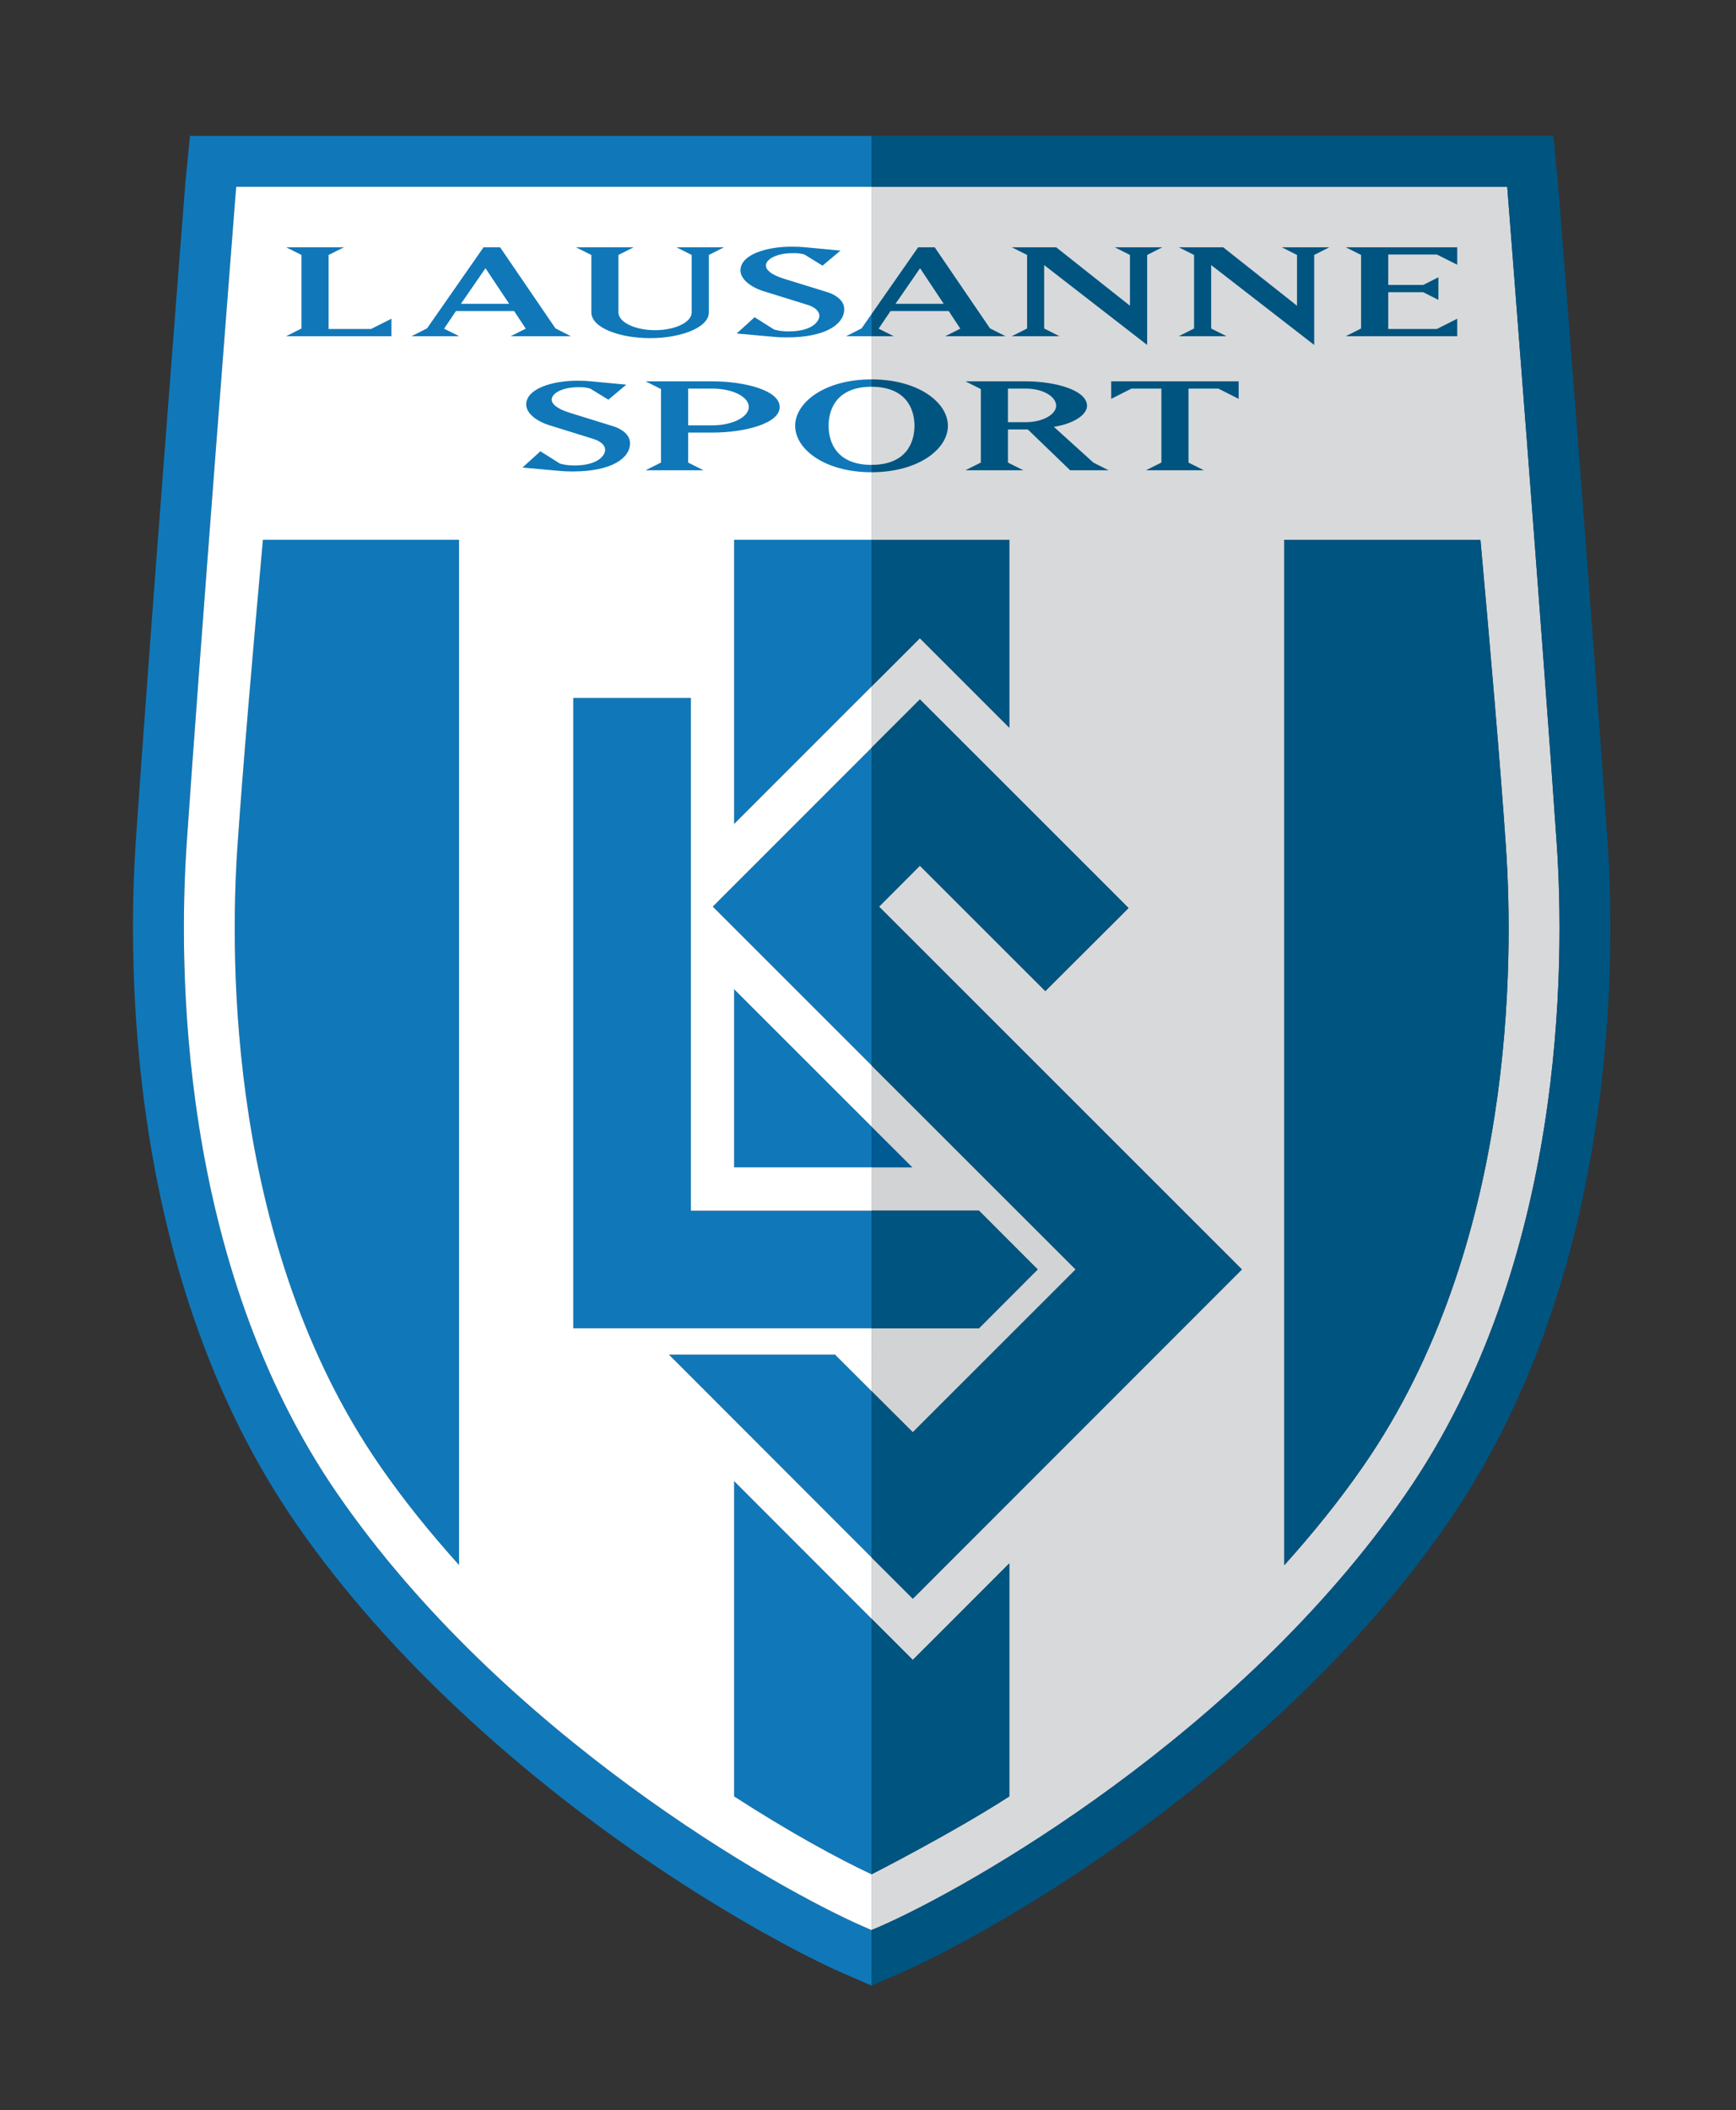
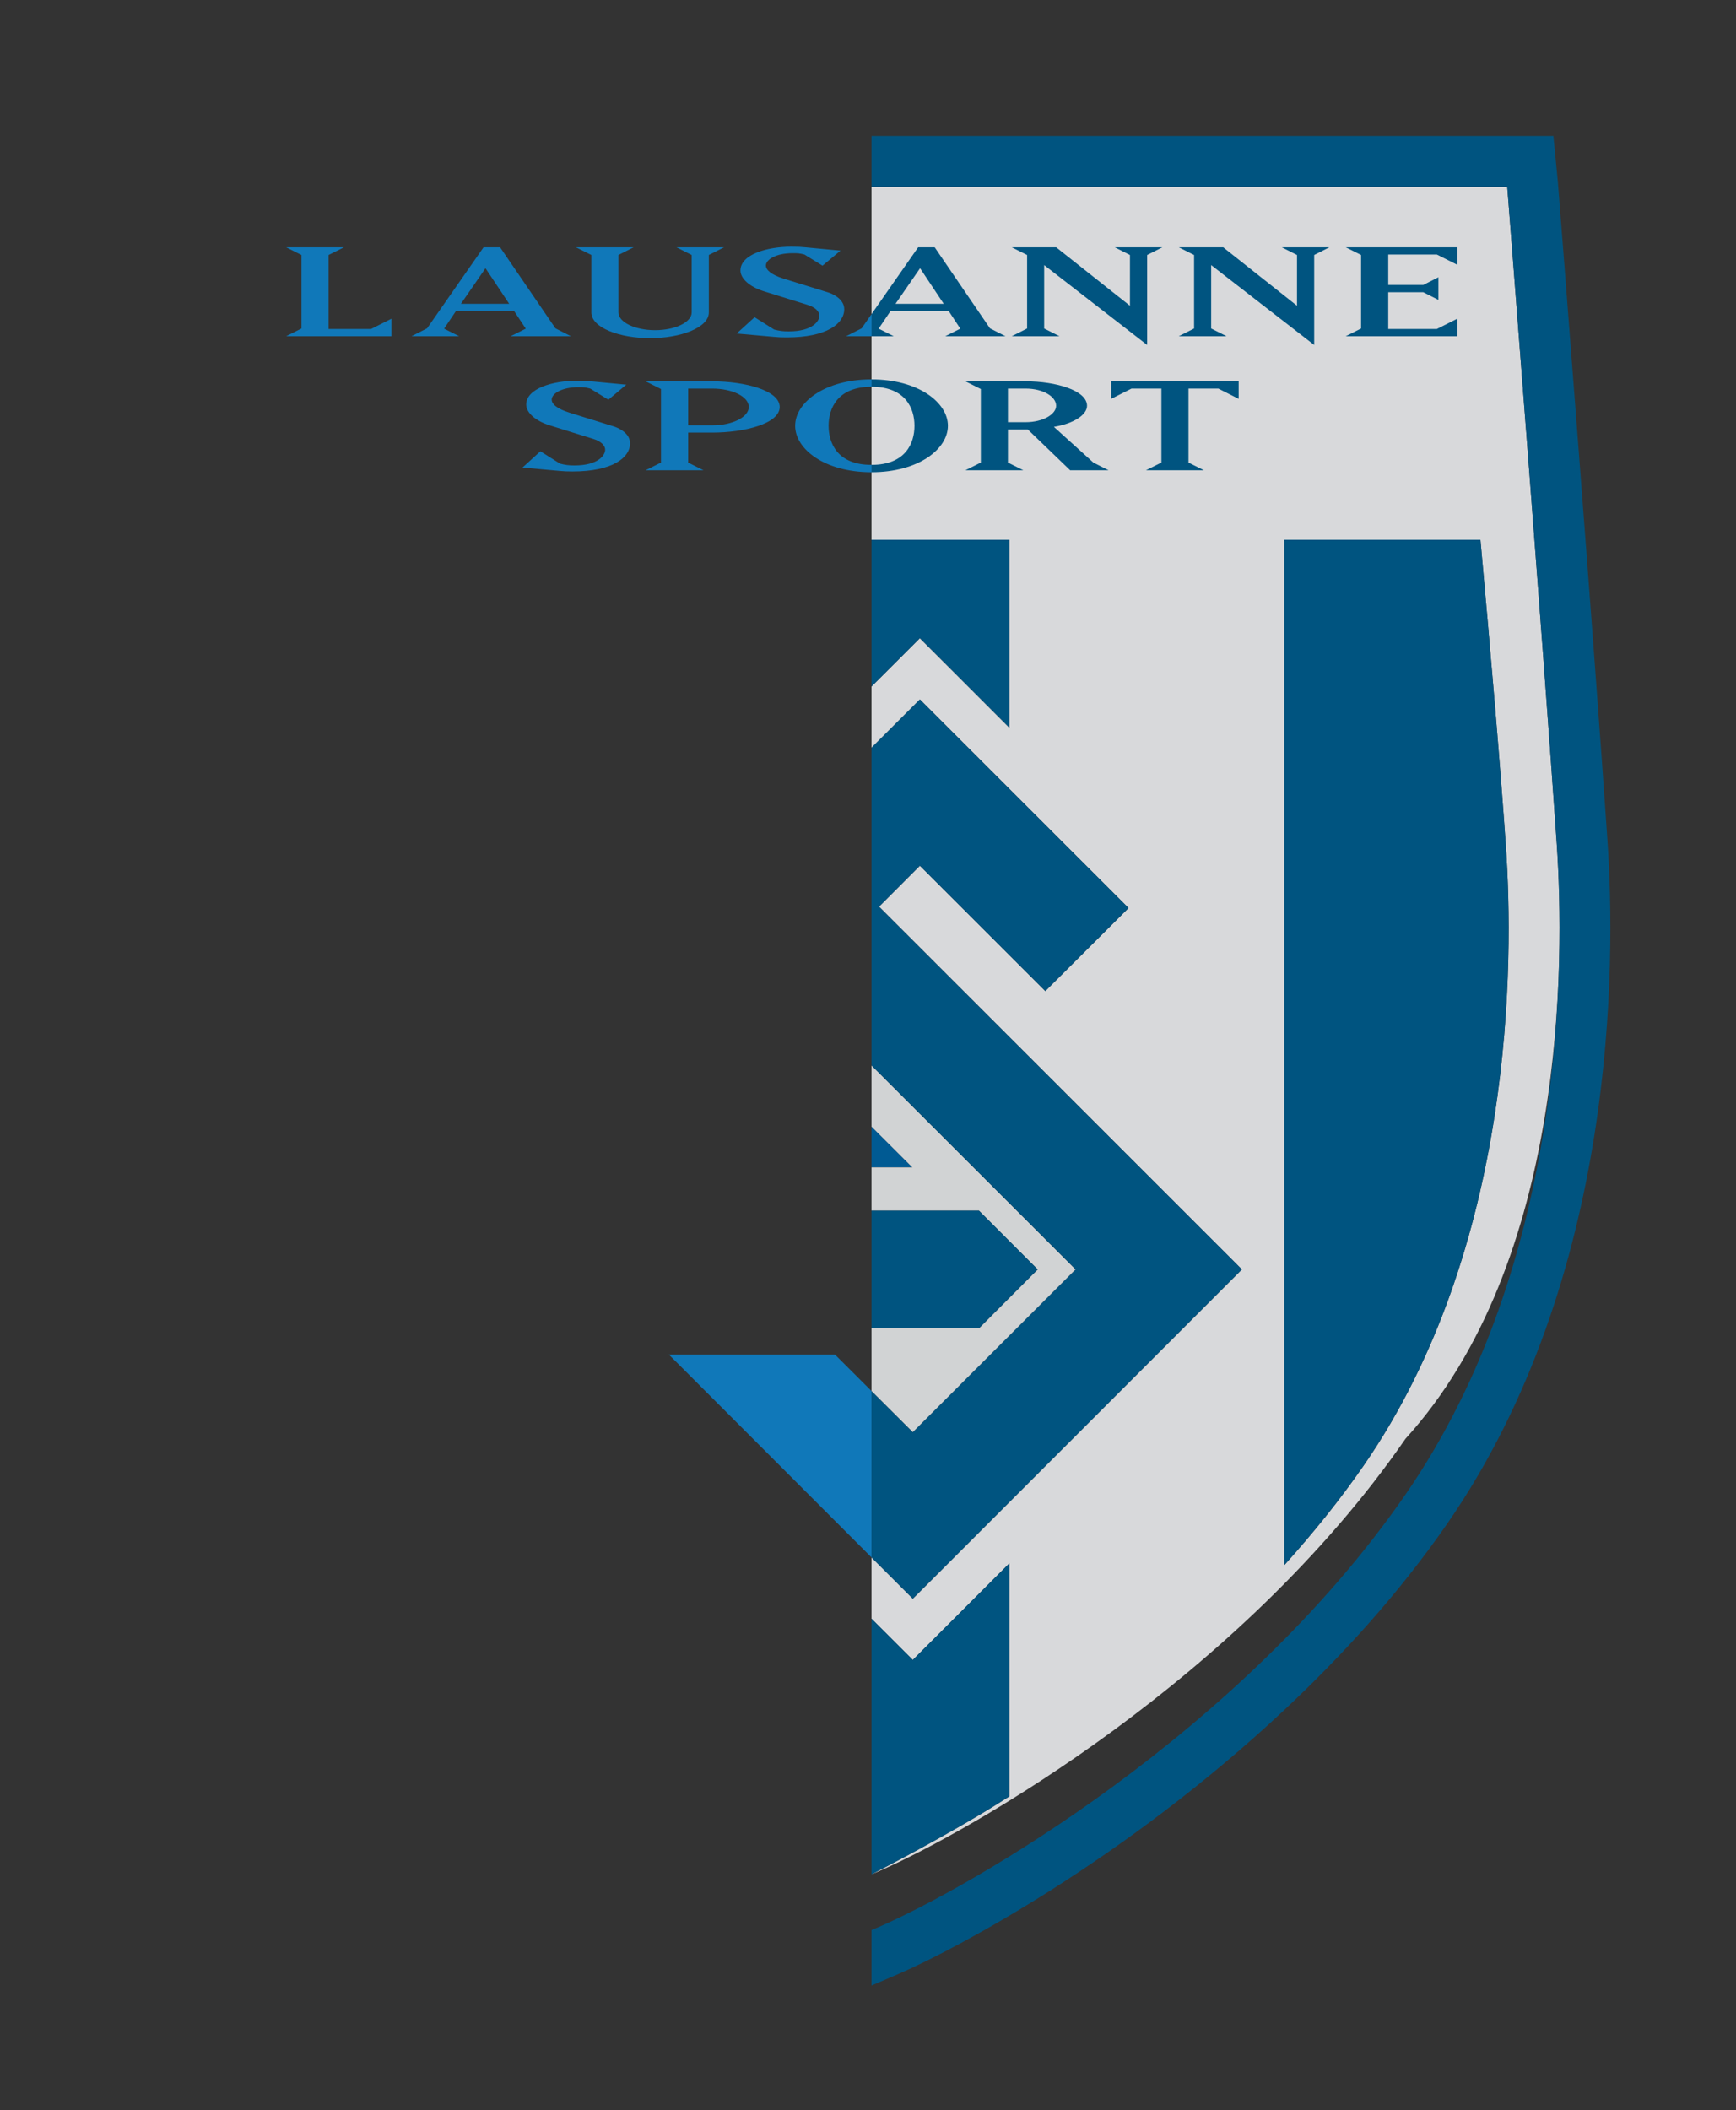
<svg xmlns="http://www.w3.org/2000/svg" xmlns:xlink="http://www.w3.org/1999/xlink" version="1.1" id="Ebene_1" x="0px" y="0px" width="490px" height="595.276px" viewBox="0 0 490 595.276" enable-background="new 0 0 490 595.276" xml:space="preserve">
  <rect x="0" y="0" width="490" height="595.276" fill="#333333" stroke="none" />
  <polyline fill="#1078B9" points="245.993,392.428 236.316,382.773 235.688,382.144 188.791,382.144 192.474,385.812   245.993,439.367 245.993,392.449 " />
-   <polyline fill="#1078B9" points="202.694,254.242 201.171,255.772 202.694,257.289 245.986,300.552 245.986,210.95 " />
  <g>
    <defs>
-       <rect id="SVGID_1_" x="37.537" y="38.333" width="416.998" height="521.806" />
-     </defs>
+       </defs>
    <clipPath id="SVGID_2_">
      <use xlink:href="#SVGID_1_" overflow="visible" />
    </clipPath>
-     <path clip-path="url(#SVGID_2_)" fill="#1078B9" d="M53.622,38.333L52.349,51.3c-0.114,1.065-10.478,133.91-13.997,185.712   c-2.375,34.881-2.711,123.51,45.201,192.779c13.525,19.554,29.474,37.112,46.01,52.597c22.544,21.163,46.117,38.343,66.286,51.103   c18.174,11.486,33.587,19.489,42.705,23.438l1.76,0.744l5.672,2.467V544.49l-1.73-0.751   c-25.598-11.071-102.233-54.628-148.887-122.123c-45.344-65.571-44.958-150.259-42.684-183.631   c3.533-52.189,13.968-185.291,13.968-185.291h179.333V38.333 M194.991,196.903h-33.193V374.72h84.188v-33.172h-50.995V196.903z    M207.2,506.783c15.792,10.199,29.574,17.659,38.786,21.979v-72.114L207.2,417.833V506.783z M207.2,329.325h38.786v-11.508   l-38.786-38.75V329.325z M107.185,413.448c6.852,9.927,14.44,19.254,22.379,28.065V152.281H74.206   c-2.753,30.346-5.65,63.883-7.195,86.684C64.851,270.828,64.429,351.633,107.185,413.448z M207.2,232.456l38.786-38.778v-41.396   H207.2V232.456z" />
  </g>
  <polyline fill="#005A93" points="245.993,317.832 245.993,329.332 257.516,329.332 " />
  <polyline fill="#D1D3D4" points="257.645,404.064 303.618,358.127 245.993,300.566 245.993,317.832 257.516,329.332   245.993,329.332 245.993,341.548 276.318,341.548 276.955,342.178 291.366,356.604 292.904,358.127 291.366,359.65 276.955,374.09   276.318,374.72 245.993,374.72 245.993,392.449 " />
-   <path fill="#FFFFFF" d="M66.661,52.694c0,0-10.428,133.102-13.968,185.291c-2.267,33.372-2.661,118.06,42.684,183.631  c46.653,67.495,123.289,111.052,148.886,122.123l1.73,0.751v-15.729c-9.212-4.312-23.001-11.779-38.786-21.979v-88.95l38.786,38.814  v-17.28l-53.52-53.555l-3.683-3.669h46.904l0.622,0.63l9.677,9.654V374.72h-84.181V196.903h33.186v144.645h50.995v-12.223h-38.786  v-50.258l38.786,38.75v-17.266l-43.292-43.263l-1.523-1.516l1.523-1.531l43.292-43.285v-17.279l-38.786,38.778v-80.175h38.786  V52.694 M129.571,441.514c-7.939-8.812-15.527-18.139-22.379-28.065c-42.749-61.815-42.341-142.621-40.181-174.483  c1.552-22.801,4.456-56.337,7.202-86.684h55.357V441.514z" />
-   <path fill="#D8D9DB" d="M439.395,237.985c-3.541-52.183-13.969-185.291-13.969-185.291H245.993v99.594h38.879v52.976l-15.062-15.062  l-10.17-10.149l-10.171,10.156l-3.476,3.461v17.28l12.13-12.109l1.517-1.523l1.523,1.523l55.844,55.787l1.517,1.538l-1.517,1.53  l-20.44,20.376l-1.517,1.523l-1.517-1.523l-33.887-33.844l-11.536,11.544l100.896,100.823l1.516,1.531l-1.516,1.53l-89.824,89.831  l-1.537,1.523l-1.523-1.523l-10.128-10.113v17.279l11.651,11.63l10.17-10.156l17.058-17.072v65.728  c-15.806,10.229-38.864,21.979-38.879,21.979v15.729l1.796-0.751c25.64-11.071,102.261-54.628,148.921-122.123  C442.048,356.038,441.676,271.357,439.395,237.985 M384.902,413.448c-6.859,9.927-14.447,19.254-22.387,28.087V152.288h55.344  c2.753,30.339,5.65,63.876,7.202,86.677C427.235,270.828,427.665,351.59,384.902,413.448z" />
+   <path fill="#D8D9DB" d="M439.395,237.985c-3.541-52.183-13.969-185.291-13.969-185.291H245.993v99.594h38.879v52.976l-15.062-15.062  l-10.17-10.149l-10.171,10.156l-3.476,3.461v17.28l12.13-12.109l1.517-1.523l1.523,1.523l55.844,55.787l1.517,1.538l-1.517,1.53  l-20.44,20.376l-1.517,1.523l-1.517-1.523l-33.887-33.844l-11.536,11.544l100.896,100.823l1.516,1.531l-1.516,1.53l-89.824,89.831  l-1.537,1.523l-1.523-1.523l-10.128-10.113v17.279l11.651,11.63l10.17-10.156l17.058-17.072v65.728  c-15.806,10.229-38.864,21.979-38.879,21.979l1.796-0.751c25.64-11.071,102.261-54.628,148.921-122.123  C442.048,356.038,441.676,271.357,439.395,237.985 M384.902,413.448c-6.859,9.927-14.447,19.254-22.387,28.087V152.288h55.344  c2.753,30.339,5.65,63.876,7.202,86.677C427.235,270.828,427.665,351.59,384.902,413.448z" />
  <g>
    <defs>
      <rect id="SVGID_3_" x="37.537" y="38.333" width="416.998" height="521.806" />
    </defs>
    <clipPath id="SVGID_4_">
      <use xlink:href="#SVGID_3_" overflow="visible" />
    </clipPath>
    <path clip-path="url(#SVGID_4_)" fill="#005480" d="M257.645,451.004l1.537-1.516l89.824-89.838l1.523-1.531l-1.523-1.53   L248.11,255.772l11.536-11.551l33.887,33.851l1.523,1.523l1.51-1.523l20.44-20.383l1.523-1.531l-1.523-1.531l-55.844-55.794   l-1.523-1.523l-1.517,1.523l-12.13,12.109v89.624l57.625,57.553l-45.974,45.938l-11.651-11.615v46.925l10.135,10.121    M259.64,180.038l10.17,10.164l15.062,15.062v-52.982h-38.879v41.382l3.476-3.461L259.64,180.038z M284.872,506.783v-65.728   l-17.058,17.065l-10.17,10.155l-11.651-11.629v72.107C246.008,528.755,269.073,517.012,284.872,506.783z M425.062,238.958   c-1.552-22.801-4.449-56.331-7.195-86.677h-55.351v289.246c7.939-8.832,15.527-18.159,22.387-28.086   C427.665,351.582,427.235,270.82,425.062,238.958z M453.713,237.005c-3.497-51.788-13.875-184.64-13.997-185.705l-1.259-12.967   H245.993v14.354h179.433c0,0,10.428,133.108,13.969,185.29c2.281,33.372,2.653,118.061-42.685,183.632   c-46.66,67.494-123.281,111.051-148.914,122.122l-1.803,0.751v15.656l5.708-2.446l1.773-0.758   c9.176-3.97,24.711-12.022,43.013-23.609c20.112-12.745,43.578-29.874,66.028-50.938c16.529-15.499,32.5-33.05,46.024-52.61   C456.459,360.465,456.102,271.872,453.713,237.005z M276.955,374.083l14.411-14.44l1.531-1.523l-1.531-1.523l-14.411-14.418   l-0.637-0.637h-30.325v33.172h30.325L276.955,374.083z" />
  </g>
  <path fill="#005480" d="M245.986,107.029v2.081c9.576,0,12.13,6.044,12.13,11.007c0,4.978-2.554,11.029-12.13,11.029v2.074  c13.26,0,21.57-6.537,21.57-13.103C267.557,113.581,259.246,107.029,245.986,107.029 M285.573,94.85h13.475l-4.327-2.175V74.78  l29.073,22.536v-25.39l4.292-2.167h-13.439l4.291,2.167v14.326L298.111,69.76h-12.538l4.334,2.167v20.748L285.573,94.85z   M248.003,92.718l3.354-4.971h16.421l3.276,4.971l-4.249,2.132H283.8l-4.37-2.218L263.823,69.76h-4.67l-13.167,18.867v6.223h6.272  L248.003,92.718z M259.697,75.667l6.673,10.035h-13.604L259.697,75.667z M313.646,112.515l5.729-2.89h8.439v20.87l-4.349,2.167  h16.329l-4.335-2.167v-20.87h8.426l5.736,2.89v-4.935h-35.976V112.515z M405.564,71.798l5.751,2.89V69.76h-31.47l4.334,2.167v20.748  l-4.334,2.175h31.47v-4.936l-5.751,2.897H391.84V82.433h9.87l4.291,2.167v-6.38l-4.291,2.167h-9.87v-8.59H405.564z M366.092,71.927  v14.326L345.251,69.76h-12.538l4.327,2.167v20.748l-4.327,2.175h13.481l-4.334-2.175V74.78l29.081,22.536v-25.39l4.276-2.167  h-13.424L366.092,71.927z M297.467,120.418c5.521-0.894,9.355-3.354,9.355-5.95c0-4.334-8.805-6.888-17.309-6.888h-17.008  l4.342,2.174v20.741l-4.342,2.167h16.336l-4.342-2.167v-9.341h5.607l11.951,11.508h10.843l-4.291-2.167L297.467,120.418z   M289.514,119.103H284.5v-9.477h5.014c4.971,0,8.59,2.289,8.59,4.842C298.104,116.892,294.356,119.103,289.514,119.103z" />
  <path fill="#1078B9" d="M92.751,92.811V71.927L97.1,69.76H80.765l4.327,2.167v20.748l-4.327,2.175h29.717v-4.936l-5.743,2.897   M166.912,88.126c0,4.349,7.989,7.267,16.586,7.267c8.547,0,16.579-2.918,16.579-7.267V71.927l4.298-2.167h-13.439l4.298,2.167  v16.199c0,2.804-4.72,5.021-10.334,5.021c-5.622,0-10.342-2.217-10.342-5.021V71.927l4.299-2.167h-16.293l4.349,2.167V88.126z   M243.197,92.632l-4.37,2.218h7.159v-6.223L243.197,92.632z M238.291,87.232c0-2.933-3.354-4.42-4.893-4.85l-12.073-3.733  c-3.869-1.194-5.142-2.596-5.142-3.748c0-1.652,2.768-3.483,7.567-3.483c1.688,0,1.91,0.043,3.312,0.379l5.1,3.147l5.078-4.249  l-9.963-0.937c-1.53-0.122-1.616-0.165-3.963-0.165c-6.794,0-14.318,2.167-14.318,6.716c0,2.253,2.554,4.634,6.752,5.908  l12.044,3.74c2.425,0.723,3.483,1.967,3.483,3.104c0,1.58-1.995,4.427-8.676,4.427c-1.631,0-2.597-0.136-4.084-0.515l-5.528-3.483  l-5.057,4.599l10.414,0.93c1.23,0.122,2.209,0.165,3.698,0.165C233.398,95.186,238.291,91.28,238.291,87.232z M224.437,120.118  c0,6.566,8.29,13.103,21.55,13.103v-2.074c-9.569,0-12.108-6.051-12.108-11.029c0-4.963,2.539-11.007,12.108-11.007v-2.081  C232.727,107.029,224.437,113.581,224.437,120.118z M201.021,107.58h-18.781l4.327,2.174v20.741l-4.327,2.167h16.321l-4.327-2.167  v-8.461h6.787c9.227,0,19.054-2.553,19.054-7.224C220.074,110.133,210.247,107.58,201.021,107.58z M201.021,119.996h-6.787v-10.371  h6.787c5.743,0,10.328,2.289,10.328,5.185C211.349,117.657,206.764,119.996,201.021,119.996z M161.141,94.85l-4.363-2.218  l-15.62-22.872h-4.67l-15.949,22.872l-4.384,2.218H129.6l-4.249-2.132l3.347-4.971h16.414l3.29,4.971l-4.263,2.132H161.141z   M130.107,85.702l6.923-10.035l6.688,10.035H130.107z M172.934,120.204l-12.065-3.741c-3.87-1.187-5.15-2.589-5.15-3.733  c0-1.666,2.768-3.497,7.567-3.497c1.702,0,1.924,0.057,3.318,0.393l5.114,3.14l5.057-4.249l-9.956-0.937  c-1.523-0.129-1.609-0.172-3.962-0.172c-6.794,0-14.333,2.175-14.333,6.73c0,2.246,2.553,4.627,6.766,5.9l12.037,3.741  c2.424,0.722,3.483,1.953,3.483,3.104c0,1.566-1.988,4.427-8.668,4.427c-1.624,0-2.589-0.128-4.084-0.515l-5.528-3.483l-5.05,4.592  l10.407,0.938c1.237,0.121,2.21,0.164,3.705,0.164c11.343,0,16.243-3.905,16.243-7.953  C177.833,122.12,174.472,120.633,172.934,120.204z" />
</svg>